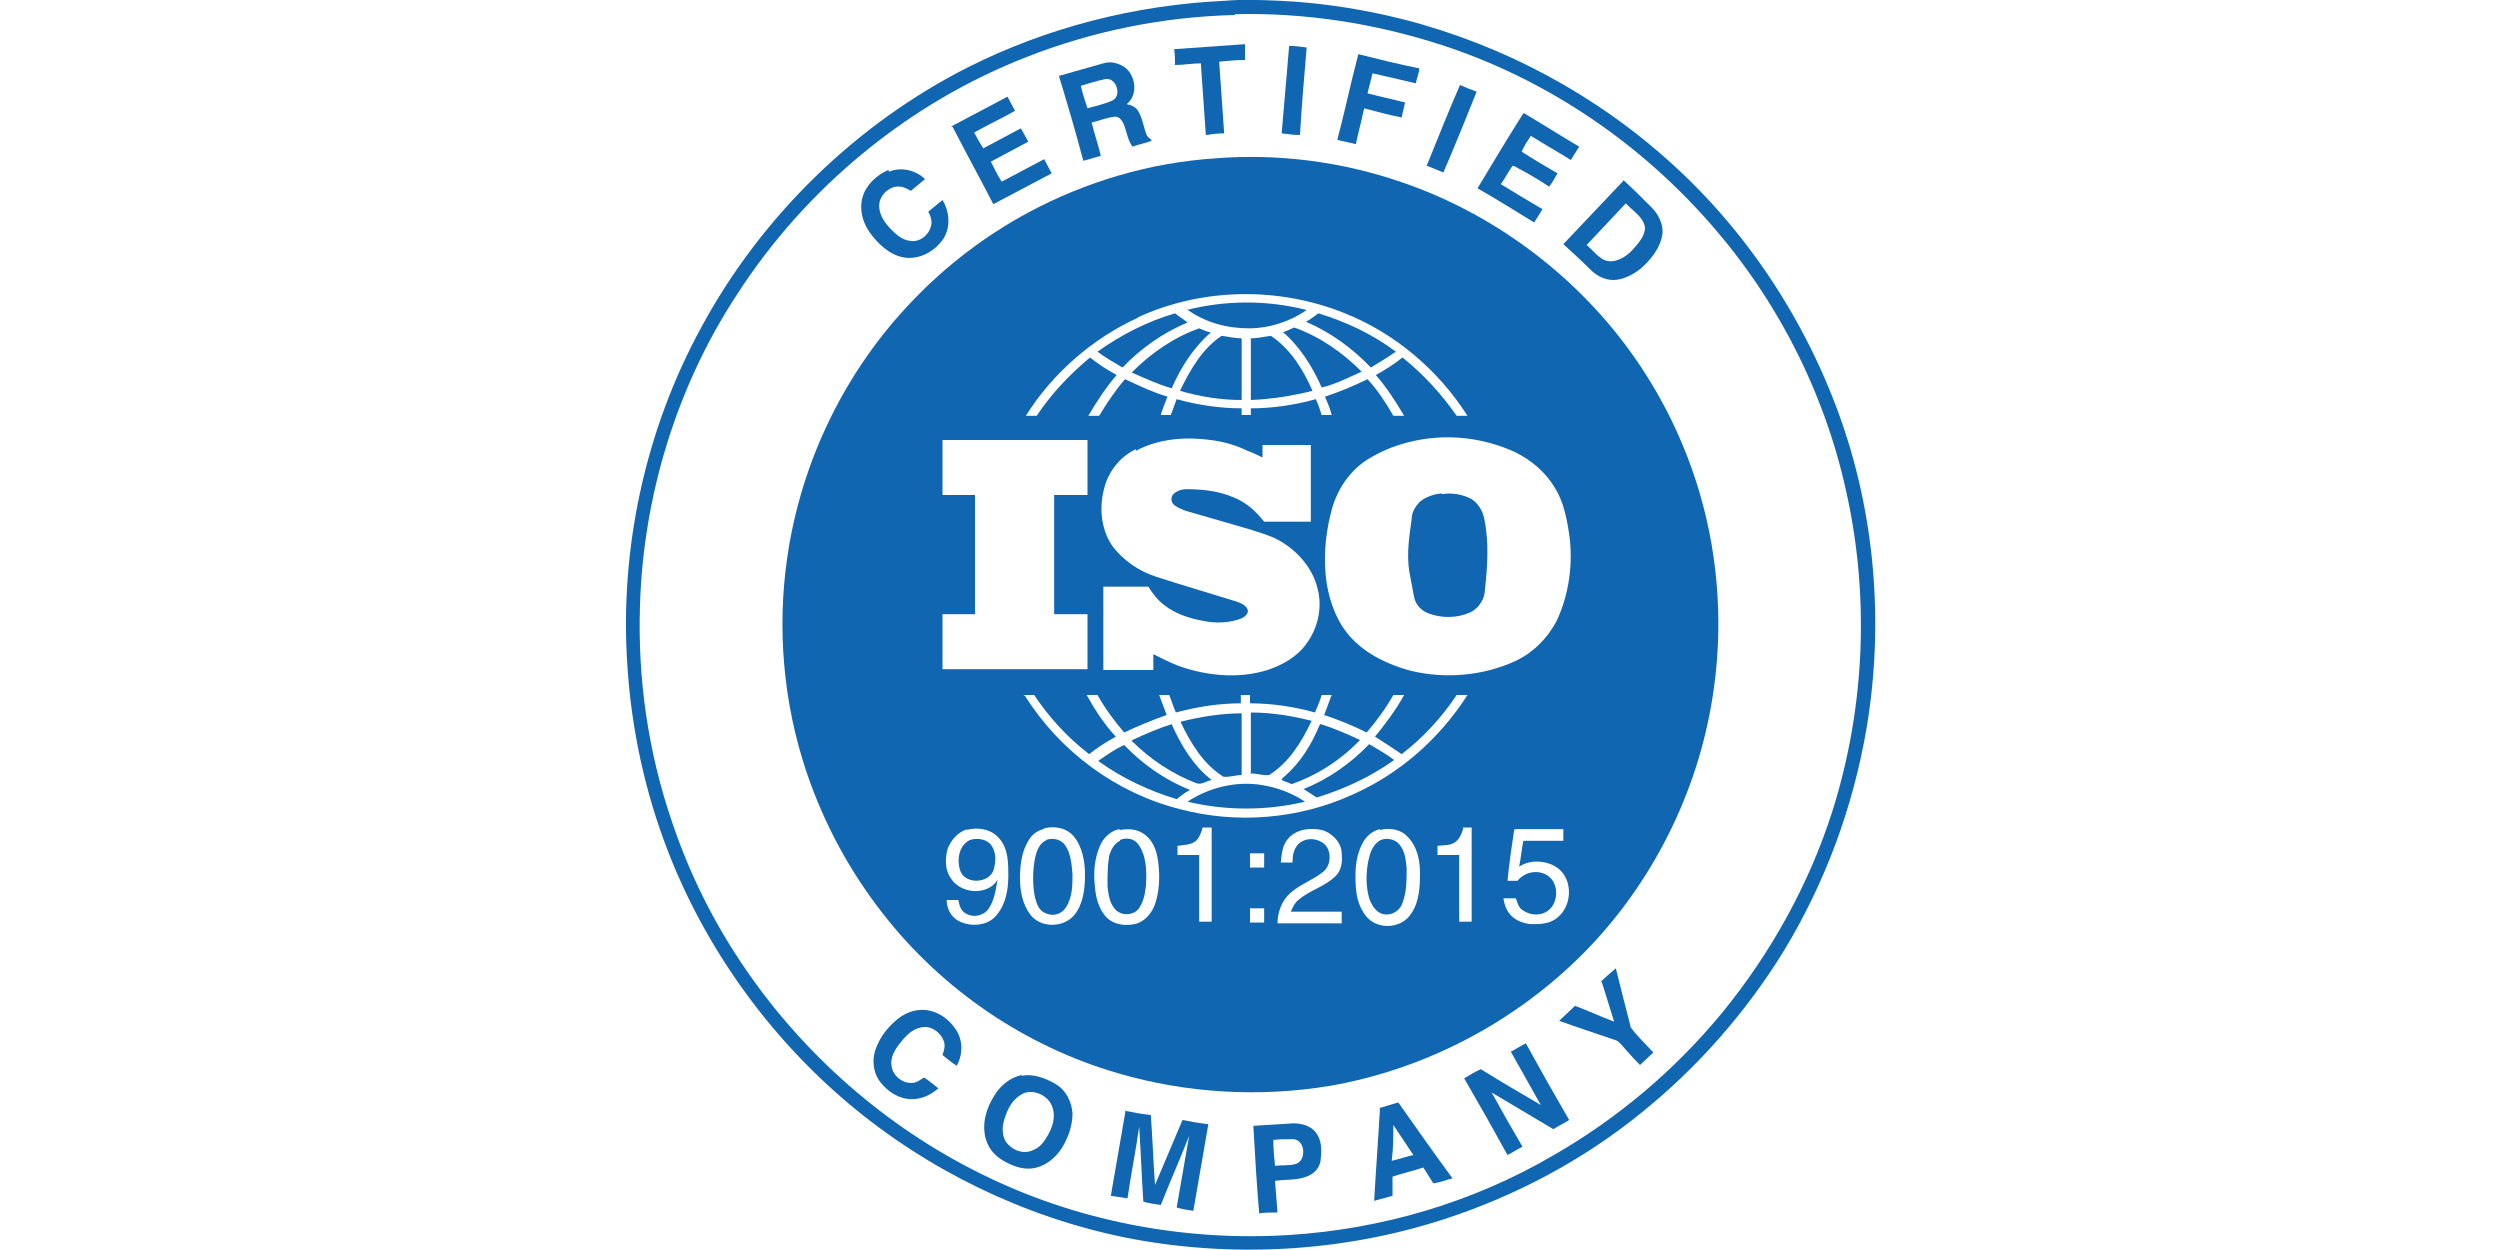
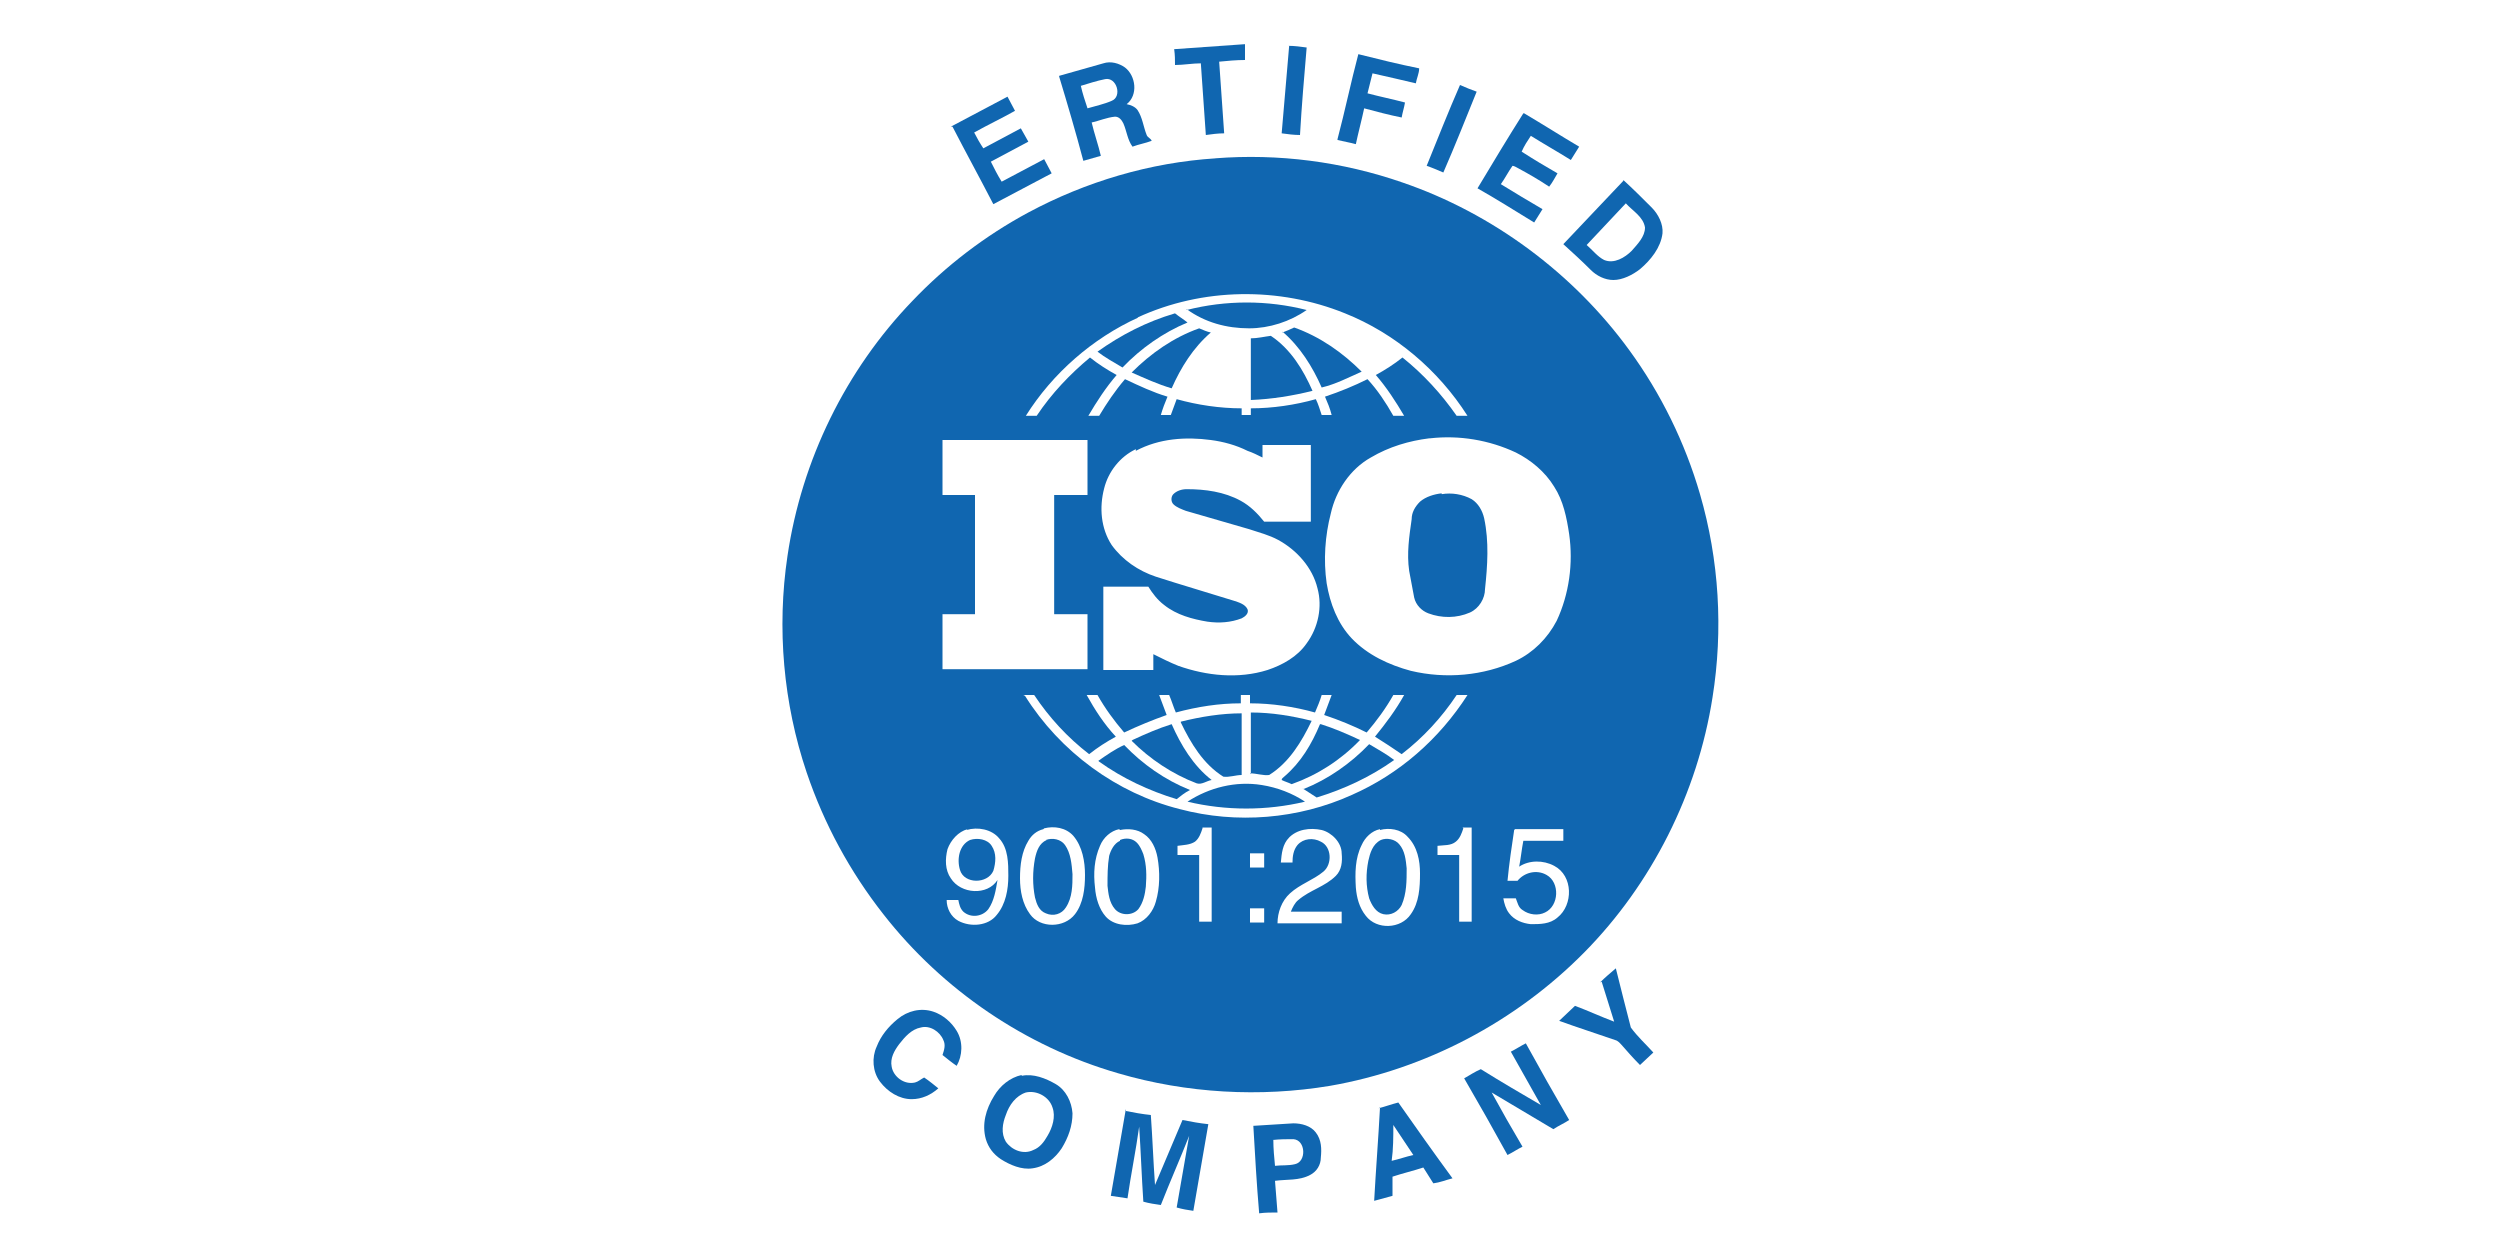
<svg xmlns="http://www.w3.org/2000/svg" id="Layer_1" data-name="Layer 1" version="1.1" viewBox="0 0 300 150">
  <defs>
    <style>
      .cls-1 {
        fill: #1066b0;
        stroke-width: 0px;
      }
    </style>
  </defs>
-   <path class="cls-1" d="M146.9.1c2.3-.2,4.5-.1,6.8,0,4.2.2,8.4.8,12.5,1.7,12.1,2.7,23.5,8.4,32.9,16.5,9.7,8.3,17.1,19.2,21.5,31.2,4.4,12,5.5,25.2,3.4,37.8-1.6,9.5-5,18.7-10,26.9-4.5,7.3-10.3,13.9-17,19.3-7,5.7-15.1,10-23.7,12.8-12.3,4-25.7,4.7-38.3,2.2-12.2-2.5-23.7-8.1-33.2-16.1-9.6-8.1-17.2-18.7-21.7-30.4-2.7-7-4.3-14.4-4.8-21.9-1-14.1,2.1-28.5,8.9-40.9,7.2-13.3,18.6-24.4,32.1-31.2C125.7,3.3,136.2.6,146.9.1ZM148.2,1.8c-8.5.2-17,1.9-24.9,5-14.2,5.5-26.6,15.7-34.9,28.6-7.2,11-11.2,24.1-11.6,37.2-.3,8.9,1,17.8,3.9,26.2,2.1,6.2,5,12,8.7,17.4,7.1,10.4,16.9,19,28.2,24.6,11.4,5.7,24.4,8.2,37.1,7.4,11.1-.7,22-3.9,31.6-9.5,7.7-4.4,14.6-10.2,20.3-17.1,5.9-7.2,10.5-15.5,13.3-24.3,4-12.7,4.5-26.4,1.4-39.4-2.8-11.9-8.7-23-16.9-32-8.5-9.4-19.4-16.6-31.4-20.5-8-2.6-16.4-3.9-24.8-3.7Z" />
  <path class="cls-1" d="M140.9,5.9c2.8-.2,5.7-.4,8.5-.6,0,.6,0,1.2,0,1.9-1,0-2.1.1-3.1.2.2,2.9.4,5.7.6,8.6-.7,0-1.5.1-2.2.2-.2-2.9-.4-5.7-.6-8.6-1,0-2.1.2-3.1.2,0-.6,0-1.2-.1-1.9Z" />
  <path class="cls-1" d="M154.6,5.5c.7,0,1.5.1,2.2.2-.3,3.5-.6,7-.8,10.5-.7,0-1.5-.1-2.2-.2.3-3.5.6-7,.9-10.5Z" />
  <path class="cls-1" d="M160.5,16.7c.9-3.4,1.6-6.8,2.5-10.2,2.4.6,4.8,1.2,7.3,1.7,0,.6-.3,1.2-.4,1.8-1.7-.4-3.4-.8-5.2-1.2-.2.8-.4,1.6-.6,2.4,1.5.4,3,.7,4.5,1.1-.1.6-.3,1.2-.4,1.8-1.5-.3-3-.7-4.5-1.1-.3,1.4-.7,2.9-1,4.3-.7-.2-1.4-.3-2.2-.5Z" />
  <path class="cls-1" d="M127.1,9.1c1.8-.5,3.5-1,5.3-1.5.9-.3,1.9,0,2.6.5,1.3,1,1.6,3.3.2,4.4.5.1,1,.3,1.3.7.6.9.7,2,1.1,3,.1.3.5.4.6.7-.8.3-1.5.4-2.3.7-.6-.8-.7-1.9-1.1-2.8-.2-.4-.5-.8-1-.8-1,.1-1.9.5-2.8.7.3,1.3.8,2.7,1.1,4-.7.2-1.4.4-2.1.6-.9-3.4-1.9-6.8-2.9-10.1ZM129.7,10.3c.2.9.5,1.8.8,2.7,1-.3,2-.5,2.9-.9,1.3-.5.6-2.9-.8-2.6-1,.2-1.9.5-2.9.8Z" />
  <path class="cls-1" d="M171.2,19.9c1.3-3.2,2.6-6.5,4-9.7.7.3,1.4.6,2,.8-1.3,3.2-2.6,6.5-4,9.7-.7-.3-1.4-.6-2-.8Z" />
  <path class="cls-1" d="M114.1,15.2c2.3-1.2,4.5-2.4,6.8-3.6.3.6.6,1.1.9,1.7-1.6.9-3.3,1.7-4.9,2.6.3.6.7,1.3,1.1,1.9,1.5-.8,3-1.6,4.5-2.4.3.5.6,1.1.9,1.6-1.5.8-3,1.6-4.5,2.4.4.8.8,1.6,1.3,2.4,1.7-.9,3.4-1.8,5.1-2.7.3.6.6,1.1.9,1.7-2.3,1.2-4.7,2.5-7,3.7-1.6-3.1-3.3-6.2-4.9-9.3Z" />
  <path class="cls-1" d="M182.9,13.6c2.2,1.3,4.4,2.7,6.6,4-.3.5-.7,1.1-1,1.6-1.6-1-3.2-1.9-4.8-2.9-.4.6-.8,1.2-1.1,1.9,1.4.9,2.9,1.8,4.3,2.6-.3.5-.6,1.1-1,1.6-1.2-.8-2.4-1.5-3.7-2.2-.2-.1-.5-.3-.7-.3-.5.7-.9,1.5-1.4,2.2,1.6,1,3.3,2,5,3-.3.5-.7,1.1-1,1.6-2.3-1.4-4.5-2.8-6.8-4.1,1.8-3,3.6-6,5.5-9Z" />
  <path class="cls-1" d="M145.8,19c7.6-.6,15.3.4,22.5,2.9,10.8,3.7,20.5,10.9,27.2,20.1,3.8,5.2,6.7,11.1,8.5,17.3,2.3,7.9,2.8,16.3,1.5,24.4-1.8,11.5-7.3,22.4-15.4,30.6-8.2,8.3-19,14-30.5,16-8.4,1.4-17.2.9-25.4-1.5-11.1-3.2-21.1-10-28.2-19.1-4-5.1-7.1-10.8-9.2-17-2.8-8.3-3.6-17.3-2.3-26,1.7-11.5,7-22.3,15-30.6,4-4.2,8.7-7.8,13.9-10.6,6.9-3.7,14.6-6,22.5-6.5ZM136.6,38.1c-5.5,2.5-10.3,6.7-13.5,11.8.4,0,.9,0,1.3,0,1.8-2.7,4-5,6.4-7,1,.8,2.1,1.5,3.2,2.1-1.3,1.5-2.4,3.2-3.4,4.9.4,0,.8,0,1.3,0,.9-1.5,1.9-3,3.1-4.4,1.7.8,3.4,1.6,5.1,2.1-.3.7-.6,1.5-.8,2.2.4,0,.8,0,1.2,0,.2-.6.5-1.3.7-1.9,2.5.7,5.2,1.1,7.8,1.1,0,.3,0,.5,0,.8.4,0,.7,0,1.1,0,0-.3,0-.5,0-.8,2.6,0,5.3-.4,7.8-1.1.3.6.5,1.3.7,1.9.4,0,.8,0,1.2,0-.2-.8-.5-1.5-.8-2.2,1.8-.6,3.5-1.3,5.1-2.1,1.2,1.3,2.2,2.8,3.1,4.4.4,0,.8,0,1.3,0-1-1.7-2.1-3.4-3.4-4.9,1.1-.6,2.2-1.3,3.2-2.1,2.5,2,4.7,4.4,6.5,7,.4,0,.9,0,1.3,0-3.5-5.5-8.7-9.9-14.7-12.3-7.9-3.2-17.1-3.1-24.9.5ZM171.5,52.6c-2.4.3-4.8,1-7,2.3-2.5,1.4-4.2,4-4.8,6.7-.7,2.7-.9,5.6-.5,8.4.4,2.4,1.3,4.8,3,6.6,1.9,2,4.5,3.2,7.1,3.9,4.2,1,8.7.6,12.6-1.2,2.1-1,3.8-2.7,4.9-4.8,1.5-3.2,2-6.9,1.5-10.4-.3-2-.7-4-1.8-5.7-1.1-1.8-2.8-3.2-4.6-4.1-3.2-1.5-6.8-2.1-10.3-1.7ZM136.3,53.9c-1.9.9-3.3,2.7-3.8,4.7-.6,2.3-.4,4.8.9,6.8,1.3,1.8,3.2,3.1,5.3,3.8,3.1,1,6.2,1.9,9.4,2.9.6.2,1.3.4,1.6,1,.2.5-.3.9-.7,1.1-1.3.5-2.7.6-4.1.4-1.8-.3-3.7-.8-5.2-2-.8-.6-1.4-1.4-1.9-2.2-1.8,0-3.6,0-5.4,0,0,3.3,0,6.7,0,10,2,0,4,0,6,0,0-.6,0-1.3,0-1.9,1,.5,2,1,3,1.4,3.4,1.2,7.2,1.6,10.7.5,1.8-.6,3.6-1.6,4.7-3.2,1.4-1.9,1.9-4.4,1.3-6.6-.6-2.5-2.5-4.6-4.7-5.8-1.1-.6-2.3-.9-3.5-1.3-2.5-.7-5.1-1.5-7.6-2.2-.5-.2-1.1-.4-1.5-.8-.3-.3-.3-.9,0-1.2.4-.4,1-.6,1.6-.6,2.2,0,4.5.3,6.5,1.4,1.1.6,2,1.5,2.8,2.5,1.9,0,3.7,0,5.6,0,0-3.1,0-6.1,0-9.2-1.9,0-3.9,0-5.8,0,0,.5,0,1,0,1.5-.6-.3-1.2-.6-1.8-.8-1.4-.7-2.9-1.1-4.4-1.3-3-.4-6.2-.2-9,1.3ZM113.1,52.8c0,2.2,0,4.4,0,6.6,1.3,0,2.6,0,3.9,0,0,4.8,0,9.6,0,14.3-1.3,0-2.6,0-3.9,0,0,2.2,0,4.4,0,6.6,5.8,0,11.6,0,17.4,0,0-2.2,0-4.4,0-6.6-1.3,0-2.6,0-4,0,0-4.8,0-9.5,0-14.3,1.3,0,2.6,0,4,0v-6.6c-5.8,0-11.6,0-17.4,0ZM123,83.5c4.2,6.7,11,11.7,18.6,13.6,6.8,1.8,14.2,1.2,20.6-1.7,5.7-2.5,10.5-6.7,13.9-12-.4,0-.9,0-1.3,0-1.8,2.7-4,5.1-6.6,7.1-1-.7-2.1-1.4-3.2-2.1,1.3-1.6,2.5-3.2,3.5-5-.4,0-.8,0-1.3,0-.9,1.6-2,3.1-3.2,4.5-1.6-.8-3.3-1.5-5.1-2.1.3-.8.6-1.6.9-2.4-.4,0-.8,0-1.2,0-.2.7-.5,1.4-.8,2.1-2.5-.7-5.2-1.1-7.8-1.1,0-.3,0-.6,0-1-.4,0-.7,0-1.1,0,0,.3,0,.6,0,1-2.6,0-5.2.4-7.8,1.1-.3-.7-.5-1.4-.8-2.1-.4,0-.8,0-1.2,0,.3.8.6,1.6.9,2.4-1.7.6-3.4,1.3-5.1,2.1-1.2-1.4-2.3-2.9-3.2-4.5-.4,0-.8,0-1.3,0,1,1.8,2.1,3.5,3.5,5-1.1.6-2.2,1.3-3.2,2.1-2.6-2-4.8-4.4-6.6-7.1-.4,0-.9,0-1.3,0ZM116.1,99.5c-1.1.3-2,1.3-2.4,2.4-.3,1.2-.3,2.5.4,3.5,1.2,1.9,4.4,2.1,5.6.2-.2,1.2-.4,2.5-1.1,3.5-.7.9-2.1,1.1-3,.3-.4-.4-.5-.9-.6-1.4-.5,0-.9,0-1.4,0,0,1,.5,2,1.4,2.5,1.5.8,3.6.6,4.6-.7,1.1-1.3,1.4-3.1,1.4-4.7,0-1.5,0-3.3-1.1-4.5-.9-1.1-2.6-1.4-3.9-1ZM125.2,99.5c-.8.2-1.4.7-1.8,1.4-.8,1.3-1,2.9-1,4.5,0,1.5.3,3.1,1.2,4.3,1.2,1.7,4.1,1.7,5.4,0,1-1.3,1.2-3.1,1.2-4.7,0-1.6-.3-3.4-1.4-4.7-.9-1-2.3-1.2-3.5-.9ZM134.3,99.5c-1,.2-1.9,1-2.3,2-.7,1.6-.8,3.3-.6,5,.1,1.3.5,2.6,1.3,3.5.9,1,2.5,1.2,3.8.8,1.1-.4,1.9-1.5,2.2-2.6.5-1.7.5-3.6.2-5.3-.2-1.1-.7-2.2-1.6-2.8-.8-.6-1.9-.7-2.9-.5ZM144.3,99.4c-.2.6-.4,1.2-.9,1.6-.6.4-1.4.4-2.1.5,0,.4,0,.7,0,1.1.9,0,1.8,0,2.6,0,0,2.7,0,5.3,0,8,.5,0,1,0,1.5,0,0-3.8,0-7.5,0-11.3-.4,0-.7,0-1.1,0ZM154.7,100.5c-.8.8-.9,1.9-1,3,.5,0,1,0,1.4,0,0-.7.1-1.5.6-2.1.7-.8,1.9-.9,2.8-.4,1.3.6,1.4,2.7.3,3.6-1.2,1-2.8,1.5-4,2.6-1,.9-1.5,2.3-1.5,3.6,2.6,0,5.2,0,7.7,0,0-.5,0-.9,0-1.4-2,0-4.1,0-6.1,0,.2-.5.5-1.1.9-1.4,1.4-1.2,3.2-1.6,4.5-2.9.7-.7.8-1.7.7-2.7,0-1.3-1.2-2.5-2.4-2.8-1.4-.3-3-.1-4,1ZM165.6,99.5c-1,.2-1.8,1-2.2,1.9-.8,1.6-.8,3.4-.7,5.1.1,1.2.4,2.4,1.2,3.4,1.3,1.7,4.2,1.6,5.4-.2,1-1.4,1.1-3.2,1.1-4.9,0-1.5-.3-3.2-1.5-4.4-.8-.9-2.2-1.1-3.3-.8ZM175.6,99.4c-.2.6-.4,1.2-.9,1.6-.6.5-1.4.4-2.2.5,0,.4,0,.8,0,1.1.9,0,1.7,0,2.6,0,0,2.7,0,5.3,0,8,.5,0,1,0,1.5,0,0-3.8,0-7.5,0-11.3-.4,0-.7,0-1.1,0ZM181.7,99.6c-.3,2-.6,4-.8,6.1.4,0,.8,0,1.2,0,.8-1,2.3-1.4,3.5-.7,1.6.9,1.5,3.7-.2,4.5-.8.4-1.9.3-2.7-.3-.5-.3-.6-.9-.8-1.4-.5,0-1,0-1.5,0,.1.6.3,1.3.7,1.8.6.8,1.6,1.2,2.6,1.3,1.1,0,2.3,0,3.2-.8,1.9-1.5,1.9-5-.4-6.2-1.3-.7-3-.7-4.2.1.2-1,.3-2.1.5-3.1,1.6,0,3.2,0,4.8,0,0-.5,0-.9,0-1.4-1.9,0-3.9,0-5.8,0ZM150,102.4c0,.6,0,1.1,0,1.7.6,0,1.1,0,1.7,0,0-.6,0-1.1,0-1.7-.6,0-1.1,0-1.7,0ZM150,109c0,.6,0,1.1,0,1.7h1.7c0-.6,0-1.1,0-1.7h-1.7Z" />
-   <path class="cls-1" d="M106.7,20.6c1.4-.6,3.2-.2,4.3.9-.6.5-1.1.9-1.7,1.4-.5-.3-1.1-.6-1.8-.5-1.1.2-2,1.2-2,2.3,0,1.1.7,2.1,1.5,2.9.6.6,1.3,1.2,2.2,1.3,1.1.2,2.2-.6,2.5-1.7.2-.6,0-1.2-.3-1.8.6-.5,1.1-.9,1.7-1.4.8,1.3,1,3.1.2,4.5-1,1.6-2.9,2.7-4.8,2.4-1.8-.3-3.2-1.7-4.2-3.1-.8-1.2-1.2-2.7-.8-4.1.4-1.5,1.7-2.7,3.1-3.3Z" />
  <path class="cls-1" d="M194.8,21.6c1.2,1.1,2.3,2.2,3.4,3.3.8.8,1.4,2,1.3,3.1-.2,1.7-1.4,3.2-2.7,4.3-.9.7-2.1,1.3-3.2,1.3-1,0-2-.5-2.7-1.2-1.1-1.1-2.2-2.1-3.3-3.1,2.4-2.5,4.8-5.1,7.2-7.6ZM190.4,29.4c.7.6,1.3,1.4,2.1,1.8,1.2.5,2.5-.3,3.3-1.1.7-.8,1.6-1.7,1.6-2.8-.2-1.3-1.5-2-2.3-2.9-1.6,1.7-3.1,3.3-4.7,5Z" />
  <path class="cls-1" d="M142.4,37.2c4.7-1.2,9.7-1.2,14.4,0-2,1.4-4.5,2.2-6.9,2.2-2.7,0-5.3-.7-7.5-2.3Z" />
  <path class="cls-1" d="M131.7,42.2c2.8-2,5.9-3.6,9.3-4.6.5.4,1,.7,1.5,1.1-2.9,1.2-5.6,3.1-7.8,5.4-1-.6-2.1-1.2-3-1.9Z" />
-   <path class="cls-1" d="M156.6,38.7c.5-.3,1.1-.7,1.6-1.1,3.3,1,6.5,2.5,9.3,4.6-1,.7-2,1.3-3,1.9-2.2-2.3-4.8-4.2-7.8-5.5Z" />
  <path class="cls-1" d="M135.8,44.7c2.3-2.3,5-4.2,8.1-5.3.5.2.9.4,1.4.5-2.1,1.8-3.6,4.2-4.7,6.7-1.7-.5-3.2-1.2-4.8-1.9Z" />
  <path class="cls-1" d="M153.9,39.9c.5-.2,1-.4,1.4-.6,3.1,1.1,5.8,3,8.1,5.3-1.6.7-3.1,1.5-4.8,1.9-1.1-2.5-2.6-4.9-4.7-6.7Z" />
-   <path class="cls-1" d="M141.6,46.9c1.2-2.5,2.7-5.1,5-6.6.8.1,1.6.3,2.4.3,0,2.5,0,4.9,0,7.4-2.5,0-5-.4-7.4-1.1Z" />
  <path class="cls-1" d="M150.1,40.6c.8,0,1.6-.2,2.4-.3,2.4,1.6,3.9,4.1,5,6.6-2.4.6-4.9,1-7.4,1.1,0-2.5,0-4.9,0-7.4Z" />
  <path class="cls-1" d="M173,59.3c1.2-.2,2.5,0,3.6.6.8.5,1.3,1.4,1.5,2.3.6,2.8.4,5.7.1,8.5,0,1.1-.7,2.3-1.8,2.8-1.6.7-3.4.7-5,.1-.8-.3-1.5-1-1.7-1.9-.2-1.1-.4-2.1-.6-3.2-.3-2.1,0-4.1.3-6.2,0-.8.4-1.5,1-2.1.7-.6,1.7-.9,2.6-1Z" />
  <path class="cls-1" d="M141.7,86.6c2.4-.6,4.9-1,7.3-1,0,2.5,0,4.9,0,7.4-.7,0-1.5.3-2.2.2-2.4-1.5-3.9-4-5.1-6.5Z" />
  <path class="cls-1" d="M150.1,92.9c0-2.5,0-4.9,0-7.4,2.5,0,4.9.4,7.3,1-1.2,2.5-2.7,5-5.1,6.5-.7.1-1.5-.2-2.3-.2Z" />
  <path class="cls-1" d="M135.9,88.8c1.5-.7,3.1-1.4,4.7-1.9,1.1,2.5,2.6,5,4.8,6.7-.6.1-1.2.6-1.8.4-2.9-1.1-5.6-2.9-7.8-5.1Z" />
  <path class="cls-1" d="M158.5,86.9c1.6.5,3.2,1.2,4.7,1.9-2.3,2.4-5.1,4.2-8.2,5.3-.4-.2-.8-.3-1.2-.5,0-.2.2-.3.3-.4,2-1.7,3.3-3.9,4.3-6.3Z" />
  <path class="cls-1" d="M131.8,91.3c1-.7,2-1.4,3.1-1.9,2.2,2.3,4.9,4.2,7.9,5.4-.6.3-1.1.7-1.6,1.1-3.3-1-6.5-2.5-9.3-4.5Z" />
  <path class="cls-1" d="M156.4,94.7c3-1.2,5.7-3.1,7.9-5.4,1,.6,2.1,1.2,3,1.9-2.8,2-6,3.5-9.3,4.5-.6-.4-1.1-.7-1.7-1.1Z" />
  <path class="cls-1" d="M142.5,96.2c2.6-1.7,5.8-2.5,8.9-2,1.9.3,3.7,1,5.2,2-4.6,1.1-9.5,1.1-14.1,0Z" />
  <path class="cls-1" d="M116.4,100.8c.9-.3,2.1-.1,2.6.7.6.9.5,2,.2,3-.7,1.6-3.5,1.6-4-.1-.4-1.3-.1-3,1.2-3.6Z" />
  <path class="cls-1" d="M125.5,100.8c.8-.3,1.8-.1,2.3.6.7,1,.8,2.3.9,3.5,0,1.3,0,2.8-.8,4-.5.8-1.5,1.1-2.4.7-.8-.3-1.1-1.1-1.3-1.9-.3-1.5-.3-3.1,0-4.7.2-.9.5-1.8,1.4-2.2Z" />
  <path class="cls-1" d="M134.4,100.8c.7-.3,1.5-.2,2,.3.4.4.6.9.8,1.4.4,1.3.4,2.6.3,3.9-.1.9-.3,1.9-.9,2.7-.7.8-2.1.8-2.8,0-.7-.8-.8-1.9-.9-2.8,0-1.2,0-2.4.2-3.6.2-.7.6-1.5,1.3-1.8Z" />
  <path class="cls-1" d="M165.7,100.8c.7-.3,1.7-.1,2.2.5.7.8.8,1.9.9,2.9,0,1.5,0,3-.6,4.4-.4.8-1.3,1.3-2.2,1.1-.9-.2-1.4-1.1-1.7-1.9-.4-1.5-.4-3-.1-4.5.2-.9.5-2,1.5-2.5Z" />
  <path class="cls-1" d="M192,117.9c.6-.6,1.2-1.1,1.9-1.7.6,2.4,1.2,4.8,1.8,7.1.8,1.1,1.8,2,2.7,3-.5.5-1.1,1-1.6,1.5-.8-.8-1.5-1.6-2.2-2.4-.2-.2-.4-.5-.8-.6-2.3-.8-4.5-1.5-6.7-2.3.6-.6,1.3-1.2,1.9-1.8,1.6.6,3.1,1.3,4.7,1.9-.5-1.6-1-3.2-1.5-4.8Z" />
  <path class="cls-1" d="M107.7,122.3c1.2-1,2.8-1.4,4.3-.9,1.2.4,2.2,1.3,2.8,2.3.8,1.3.7,3,0,4.2-.6-.4-1.2-.9-1.7-1.3.2-.6.4-1.2.1-1.8-.4-1-1.6-1.8-2.7-1.5-1.1.2-1.9,1.1-2.6,2-.6.8-1.1,1.7-.9,2.7.2,1.2,1.5,2.2,2.8,1.9.4-.1.7-.4,1.1-.6.6.4,1.2.9,1.7,1.3-.9.8-2,1.3-3.2,1.3-1.5,0-2.9-.9-3.8-2.1-.9-1.2-1-2.9-.4-4.2.5-1.3,1.4-2.4,2.5-3.3Z" />
  <path class="cls-1" d="M181.3,126.2c.6-.3,1.2-.7,1.8-1,1.7,3.1,3.4,6.1,5.2,9.2-.6.4-1.3.7-1.9,1.1-2.5-1.5-4.9-2.9-7.4-4.4,1.2,2.2,2.4,4.3,3.7,6.5-.6.3-1.2.7-1.8,1-1.7-3.1-3.4-6.1-5.2-9.2.7-.4,1.3-.8,2-1.1,2.4,1.5,4.8,2.9,7.2,4.3-1.2-2.1-2.4-4.3-3.6-6.4Z" />
  <path class="cls-1" d="M122.6,129.1c1.4-.3,2.9.3,4.1,1,1.2.7,1.9,2.1,2,3.5,0,1.5-.5,2.9-1.3,4.2-.8,1.2-2,2.2-3.5,2.4-1.3.2-2.7-.4-3.8-1.1-.9-.6-1.5-1.4-1.8-2.4-.5-1.8,0-3.6,1-5.2.7-1.2,1.9-2.2,3.3-2.5ZM123.1,131.1c-1.2.4-2,1.5-2.4,2.7-.4,1-.6,2.2,0,3.2.7,1,2.1,1.6,3.3,1,.8-.3,1.3-1,1.7-1.7.6-1,1-2.3.6-3.4-.4-1.3-1.9-2.1-3.2-1.8Z" />
  <path class="cls-1" d="M165.4,133c.8-.2,1.6-.5,2.4-.7,2.1,3,4.3,6.1,6.5,9.1-.8.2-1.5.5-2.3.6-.4-.6-.8-1.3-1.2-1.9-1.2.4-2.5.7-3.7,1.1,0,.8,0,1.5,0,2.3-.7.2-1.5.4-2.2.6.2-3.7.5-7.4.7-11.2ZM167.2,135c0,1.4,0,2.9-.2,4.3.9-.2,1.7-.5,2.6-.7-.8-1.2-1.6-2.4-2.4-3.6Z" />
  <path class="cls-1" d="M135,133.3c1,.2,2.1.4,3.1.5.2,2.8.3,5.6.5,8.4,1.1-2.6,2.2-5.2,3.3-7.8,1,.2,2.1.4,3.1.5-.6,3.5-1.2,6.9-1.8,10.4-.7-.1-1.3-.2-2-.4.5-2.9,1-5.7,1.5-8.6-1.1,2.8-2.3,5.5-3.4,8.3-.7-.1-1.4-.2-2.1-.4-.2-3-.3-6-.5-9-.4,2.9-1,5.8-1.4,8.6-.7-.1-1.4-.2-2-.3.6-3.5,1.2-6.9,1.8-10.4Z" />
  <path class="cls-1" d="M150.4,135.1c1.6-.1,3.2-.2,4.8-.3,1,0,2.1.3,2.7,1.1.7.9.7,2,.6,3,0,.9-.5,1.7-1.3,2.1-1.3.7-2.8.5-4.2.7.1,1.3.2,2.5.3,3.8-.7,0-1.5,0-2.2.1-.3-3.5-.5-7-.7-10.5ZM152.8,136.8c0,1,.1,2.1.2,3.1.8-.1,1.6,0,2.4-.2,1.4-.3,1.3-2.9-.2-3-.8,0-1.6,0-2.5.1Z" />
</svg>